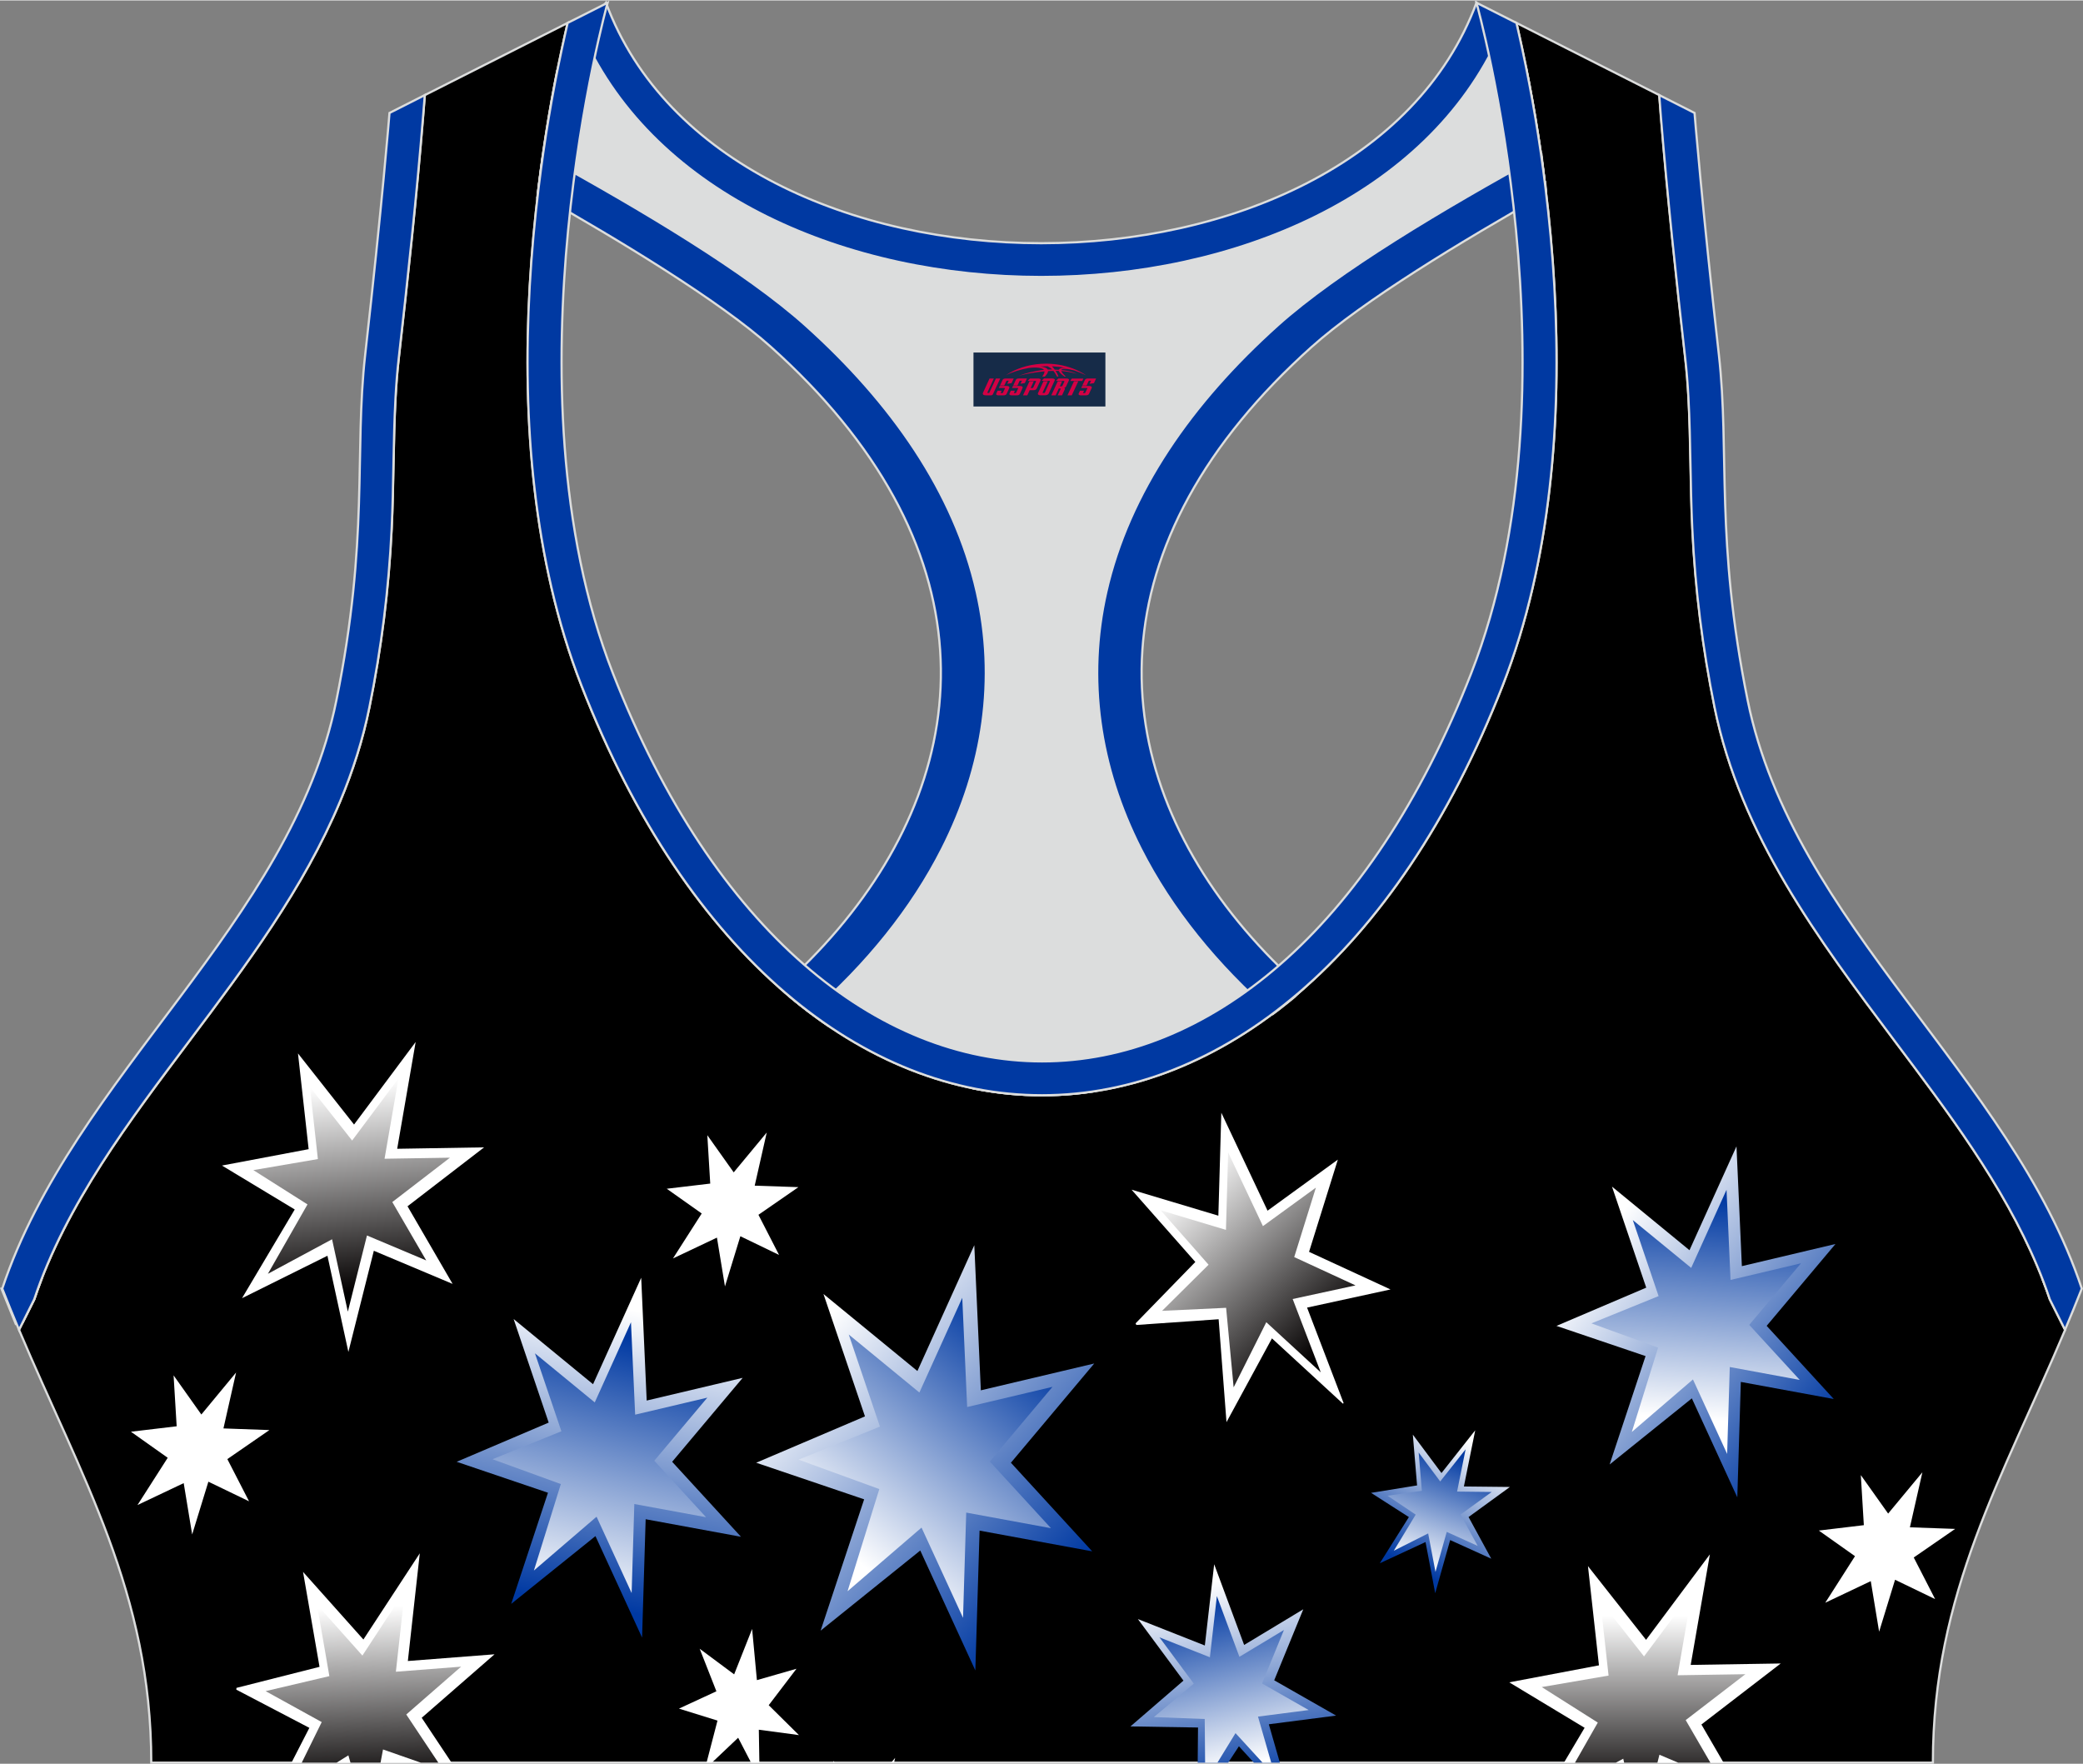
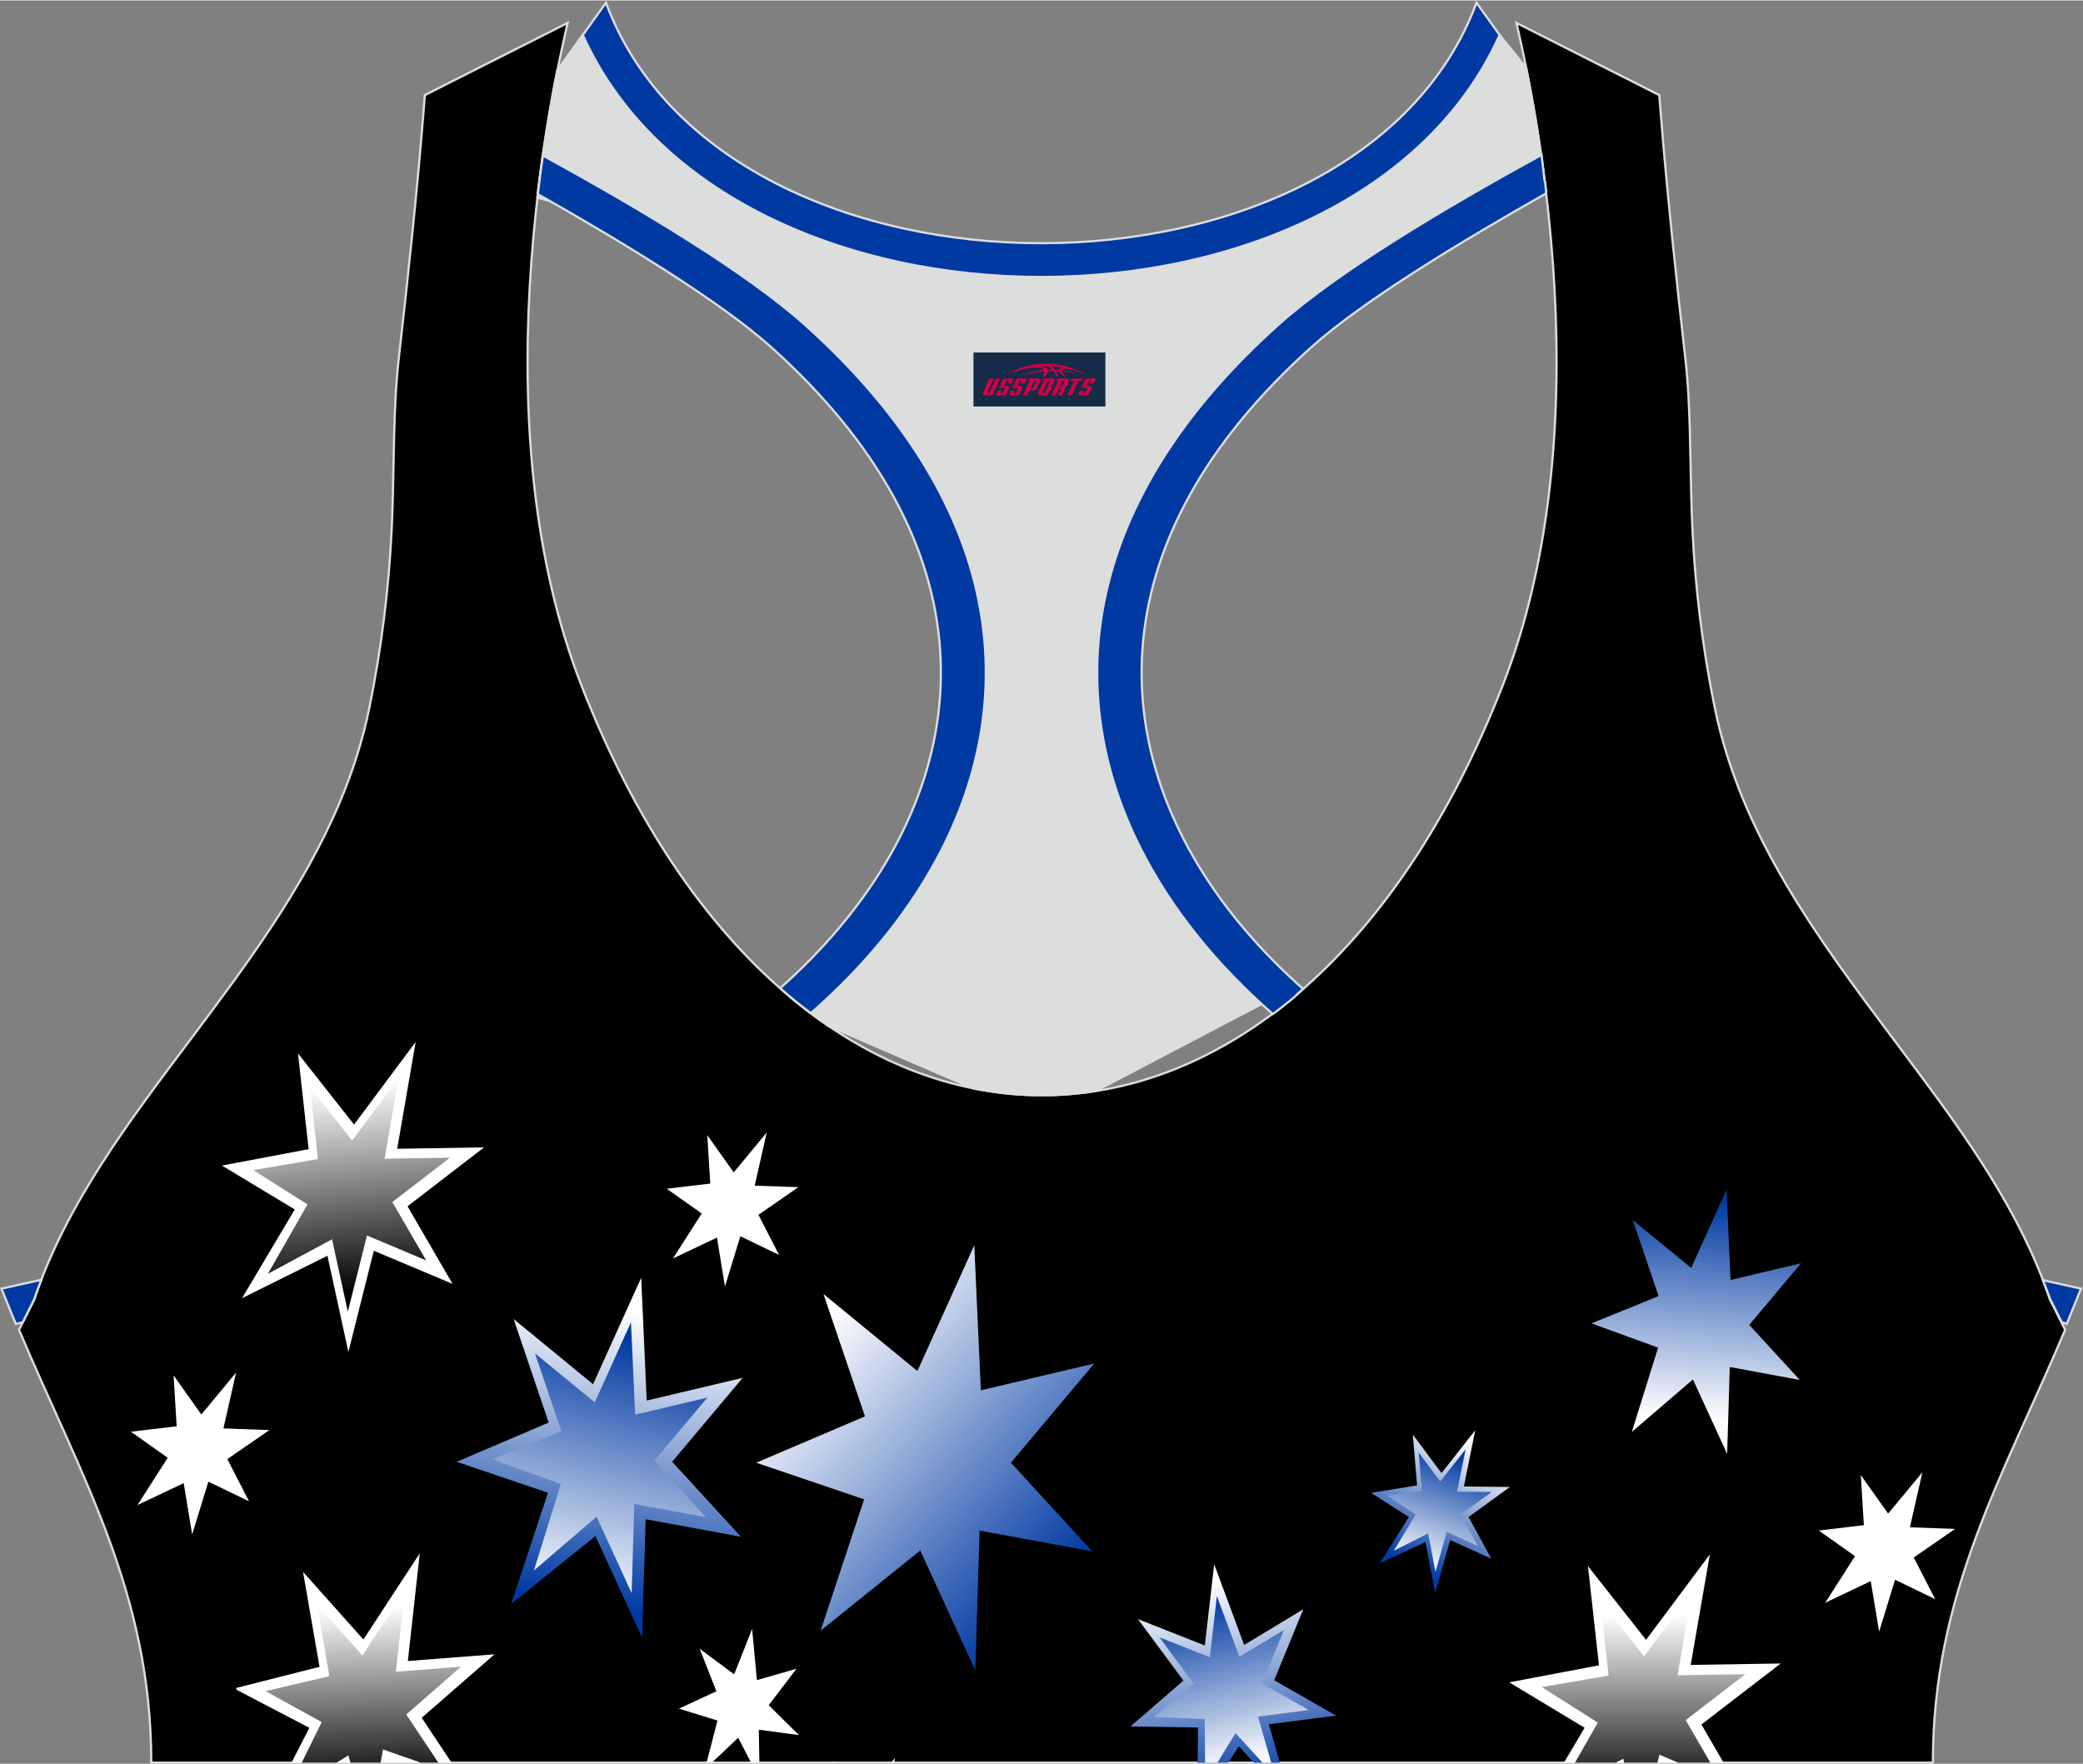
<svg xmlns="http://www.w3.org/2000/svg" version="1.1" id="图层_1" x="0px" y="0px" width="378.8px" height="320.8px" viewBox="0 0 378.95 320.77" enable-background="new 0 0 378.95 320.77" xml:space="preserve">
  <rect x="0" y="0" width="378.95" height="320.77" fill="#808080" stroke="none" />
  <g>
    <path fill-rule="evenodd" clip-rule="evenodd" stroke="#DCDDDD" stroke-width="0.4" stroke-miterlimit="22.926" d="M275.88,4.09   l25.98,13.13l0.3,3.74c1.19,14.71,2.78,29.47,4.44,44.13c0.27,2.35,0.45,4.72,0.58,7.08c0.43,7.96,0.33,15.95,0.71,23.93   c0.52,11,1.86,21.69,4.05,32.49c4.72,23.22,18.82,42.1,32.73,60.65c9.62,12.83,19.79,26.21,26.01,41.09   c0.82,1.96,1.57,3.94,2.24,5.95l2.78,5.55c-11.28,26.72-24.06,47.88-24.06,78.74H189.83h-0.52H27.52   c0-30.86-12.78-52.02-24.06-78.74l2.78-5.55c5.76-17.31,17.41-32.6,28.24-47.04c10.28-13.7,20.75-27.66,27.41-43.56   c2.31-5.52,4.13-11.22,5.32-17.09c2.19-10.79,3.53-21.49,4.05-32.49c0.38-7.97,0.28-15.97,0.71-23.93   c0.13-2.37,0.31-4.73,0.58-7.08c1.66-14.66,3.25-29.42,4.44-44.13l0.3-3.74l25.98-13.13c-0.37,1.57-0.71,3.15-1.05,4.71   c-1.78,8.29-3.18,16.69-4.21,25.1c-2.93,23.86-3.13,49.43,2.32,72.94c1.4,6.05,3.2,12.02,5.46,17.81   c38.8,99.35,128.77,99.35,167.57,0c2.26-5.79,4.06-11.76,5.46-17.81c5.45-23.5,5.26-49.08,2.32-72.94   c-1.03-8.41-2.43-16.81-4.21-25.1C276.59,7.24,276.25,5.67,275.88,4.09z" />
    <linearGradient id="SVGID_1_" gradientUnits="userSpaceOnUse" x1="105.662" y1="29.32" x2="114.854" y2="82.937" gradientTransform="matrix(1 0 0 -1 0 321.125)">
      <stop offset="0" style="stop-color:#0039A2" />
      <stop offset="1" style="stop-color:#FFFFFF" />
    </linearGradient>
    <polygon fill-rule="evenodd" clip-rule="evenodd" fill="url(#SVGID_1_)" points="116.65,232.36 117.65,254.7 135.11,250.57    122.28,265.84 134.8,279.48 117.46,276.29 116.81,297.82 108.33,279.36 93,291.69 99.69,271.47 83.08,265.84 99.82,258.71    93.44,239.87 107.89,251.73  " />
    <linearGradient id="SVGID_2_" gradientUnits="userSpaceOnUse" x1="115.558" y1="77.608" x2="104.068" y2="29.863" gradientTransform="matrix(1 0 0 -1 0 321.125)">
      <stop offset="0" style="stop-color:#0039A2" />
      <stop offset="1" style="stop-color:#FFFFFF" />
    </linearGradient>
    <polygon fill-rule="evenodd" clip-rule="evenodd" fill="url(#SVGID_2_)" points="114.79,240.46 115.55,257.27 128.68,254.17    119.03,265.65 128.45,275.92 115.4,273.52 114.91,289.72 108.53,275.83 97.13,285.62 102.03,269.89 89.6,265.37 102.13,260.29    97.32,246.11 108.2,255.04  " />
    <linearGradient id="SVGID_3_" gradientUnits="userSpaceOnUse" x1="256.334" y1="36.272" x2="268.494" y2="58.485" gradientTransform="matrix(1 0 0 -1 0 321.125)">
      <stop offset="0" style="stop-color:#0039A2" />
      <stop offset="1" style="stop-color:#FFFFFF" />
    </linearGradient>
    <polygon fill-rule="evenodd" clip-rule="evenodd" fill="url(#SVGID_3_)" points="268.38,260.11 266.32,270.33 274.69,270.42    267.17,275.89 271.3,283.47 263.82,280.08 261.1,289.75 259.34,280.44 251.02,284.3 256.31,275.9 249.43,271.49 257.8,270.14    257.03,260.9 262.24,267.89  " />
    <linearGradient id="SVGID_4_" gradientUnits="userSpaceOnUse" x1="265.033" y1="56.616" x2="257.565" y2="36.126" gradientTransform="matrix(1 0 0 -1 0 321.125)">
      <stop offset="0" style="stop-color:#0039A2" />
      <stop offset="1" style="stop-color:#FFFFFF" />
    </linearGradient>
    <polygon fill-rule="evenodd" clip-rule="evenodd" fill="url(#SVGID_4_)" points="266.63,263.57 265.08,271.26 271.38,271.33    265.72,275.44 268.83,281.14 263.2,278.59 261.15,285.87 259.82,278.87 253.57,282.02 257.55,275.45 252.43,272.01 258.67,271.12    258.09,264.16 262.01,269.42  " />
    <polygon fill-rule="evenodd" clip-rule="evenodd" fill="#FFFFFF" points="311.07,282.68 307.58,302.79 323.96,302.53    309.53,313.63 313.56,320.57 284.52,320.57 288.28,314.23 274.57,305.96 290.89,302.87 288.89,284.82 299.46,298.23  " />
    <linearGradient id="SVGID_5_" gradientUnits="userSpaceOnUse" x1="299.009" y1="27.328" x2="299.009" y2="-5.61" gradientTransform="matrix(1 0 0 -1 0 321.125)">
      <stop offset="0" style="stop-color:#FFFFFF" />
      <stop offset="1" style="stop-color:#030000" />
      <stop offset="1" style="stop-color:#030000" />
      <stop offset="1" style="stop-color:#030000" />
      <stop offset="1" style="stop-color:#030000" />
      <stop offset="1" style="stop-color:#000000" />
    </linearGradient>
    <polygon fill-rule="evenodd" clip-rule="evenodd" fill="url(#SVGID_5_)" points="307.82,289.53 305.2,304.67 317.53,304.48    306.67,312.83 311.16,320.57 305.29,320.57 301.89,319.13 301.53,320.57 295.47,320.57 295.31,319.85 293.97,320.57 286.53,320.57    290.68,313.28 280.48,306.82 292.64,304.73 291.14,291.15 299.09,301.24  " />
    <polygon fill-rule="evenodd" clip-rule="evenodd" fill="#FFFFFF" points="76.37,282.49 74.2,302.08 89.97,300.86 76.72,312.41    82.15,320.57 53.03,320.57 56.28,314.24 42.99,307.29 43.02,306.97 58.13,303.14 55.13,285.87 66.11,298.17  " />
    <linearGradient id="SVGID_6_" gradientUnits="userSpaceOnUse" x1="65.603" y1="28.843" x2="66.879" y2="-4.094" gradientTransform="matrix(1 0 0 -1 0 321.125)">
      <stop offset="0" style="stop-color:#FFFFFF" />
      <stop offset="1" style="stop-color:#030000" />
      <stop offset="1" style="stop-color:#030000" />
      <stop offset="1" style="stop-color:#030000" />
      <stop offset="1" style="stop-color:#030000" />
      <stop offset="1" style="stop-color:#000000" />
    </linearGradient>
    <polygon fill-rule="evenodd" clip-rule="evenodd" fill="url(#SVGID_6_)" points="73.65,289.29 72.02,304.03 83.89,303.11    73.91,311.81 79.74,320.57 76.54,320.57 69.68,318.17 69.23,320.57 63.76,320.57 63.38,319.24 61.24,320.57 54.9,320.57    58.53,313.19 48.32,307.56 59.92,304.83 57.67,291.83 65.93,301.09  " />
    <polygon fill-rule="evenodd" clip-rule="evenodd" fill="#FFFFFF" points="136.83,296.25 137.7,305.56 144.9,303.49 139.85,310.12    145.35,315.56 138.05,314.58 138.15,320.57 136.64,320.57 134.29,316.04 129.51,320.57 128.54,320.57 130.53,312.92 123.52,310.74    130.33,307.59 127.29,299.85 133.56,304.51  " />
    <path fill-rule="evenodd" clip-rule="evenodd" fill="#FFFFFF" d="M162.85,319.7l-0.2,0.86h-0.52L162.85,319.7L162.85,319.7z    M151.61,320.57l-0.02-0.35l0.25,0.35H151.61z" />
    <polygon fill-rule="evenodd" clip-rule="evenodd" fill="#FFFFFF" points="139.49,205.94 137.3,215.61 145.25,215.88 137.98,220.91    141.73,228.21 134.69,224.81 131.89,233.94 130.43,225.06 122.43,228.85 127.66,220.67 121.3,216.17 129.21,215.23 128.68,206.43    133.48,213.19  " />
    <linearGradient id="SVGID_7_" gradientUnits="userSpaceOnUse" x1="192.938" y1="32.813" x2="145.194" y2="75.962" gradientTransform="matrix(1 0 0 -1 0 321.125)">
      <stop offset="0" style="stop-color:#0039A2" />
      <stop offset="1" style="stop-color:#FFFFFF" />
    </linearGradient>
    <polygon fill-rule="evenodd" clip-rule="evenodd" fill="url(#SVGID_7_)" points="177.25,226.44 178.44,252.84 199.07,247.96    183.91,266.01 198.7,282.13 178.21,278.36 177.44,303.8 167.42,281.98 149.29,296.56 157.21,272.67 137.57,266.01 157.36,257.58    149.81,235.32 166.9,249.33  " />
    <linearGradient id="SVGID_8_" gradientUnits="userSpaceOnUse" x1="187.018" y1="77.912" x2="154.337" y2="38.593" gradientTransform="matrix(1 0 0 -1 0 321.125)">
      <stop offset="0" style="stop-color:#0039A2" />
      <stop offset="1" style="stop-color:#FFFFFF" />
    </linearGradient>
-     <polygon fill-rule="evenodd" clip-rule="evenodd" fill="url(#SVGID_8_)" points="175.06,236.01 175.95,255.88 191.47,252.21    180.07,265.79 191.2,277.92 175.78,275.08 175.2,294.23 167.65,277.81 154.19,289.39 159.97,270.8 145.28,265.45 160.08,259.44    154.41,242.69 167.26,253.24  " />
    <polygon fill-rule="evenodd" clip-rule="evenodd" fill="#FFFFFF" points="75.62,189.47 72.26,208.9 88.07,208.64 74.14,219.36    82.34,233.48 68.01,227.45 63.38,245.86 59.57,228.36 44.03,236.08 53.62,219.94 40.38,211.95 56.15,208.97 54.21,191.55    64.41,204.49  " />
    <linearGradient id="SVGID_9_" gradientUnits="userSpaceOnUse" x1="62.501" y1="123.956" x2="66.331" y2="86.424" gradientTransform="matrix(1 0 0 -1 0 321.125)">
      <stop offset="0" style="stop-color:#FFFFFF" />
      <stop offset="1" style="stop-color:#030000" />
      <stop offset="1" style="stop-color:#030000" />
      <stop offset="1" style="stop-color:#030000" />
      <stop offset="1" style="stop-color:#030000" />
      <stop offset="1" style="stop-color:#000000" />
    </linearGradient>
    <polygon fill-rule="evenodd" clip-rule="evenodd" fill="url(#SVGID_9_)" points="72.49,196.1 69.96,210.71 81.86,210.52    71.37,218.59 77.54,229.21 66.76,224.67 63.28,238.53 60.41,225.36 48.74,231.64 55.94,219.02 46.09,212.78 57.83,210.77    56.38,197.66 64.06,207.4  " />
    <polygon fill-rule="evenodd" clip-rule="evenodd" fill="#FFFFFF" points="42.95,249.6 40.65,259.77 49.01,260.07 41.36,265.35    45.31,273.03 37.91,269.46 34.96,279.06 33.42,269.72 25.01,273.71 30.51,265.11 23.82,260.37 32.14,259.38 31.58,250.12    36.63,257.24  " />
    <polygon fill-rule="evenodd" clip-rule="evenodd" fill="#FFFFFF" points="349.73,267.75 347.46,277.76 355.69,278.05    348.16,283.25 352.05,290.82 344.76,287.3 341.86,296.75 340.34,287.55 332.06,291.48 337.47,283.01 330.89,278.35 339.08,277.37    338.53,268.26 343.5,275.26  " />
    <linearGradient id="SVGID_10_" gradientUnits="userSpaceOnUse" x1="332.764" y1="61.494" x2="290.381" y2="94.686" gradientTransform="matrix(1 0 0 -1 0 321.125)">
      <stop offset="0" style="stop-color:#0039A2" />
      <stop offset="1" style="stop-color:#FFFFFF" />
    </linearGradient>
-     <polygon fill-rule="evenodd" clip-rule="evenodd" fill="url(#SVGID_10_)" points="315.91,208.46 316.89,230.25 333.92,226.22    321.4,241.11 333.61,254.42 316.7,251.31 316.06,272.31 307.79,254.3 292.83,266.33 299.37,246.61 283.16,241.12 299.49,234.16    293.26,215.78 307.36,227.35  " />
    <linearGradient id="SVGID_11_" gradientUnits="userSpaceOnUse" x1="310.604" y1="103.189" x2="307.54" y2="63.104" gradientTransform="matrix(1 0 0 -1 0 321.125)">
      <stop offset="0" style="stop-color:#0039A2" />
      <stop offset="1" style="stop-color:#FFFFFF" />
    </linearGradient>
    <polygon fill-rule="evenodd" clip-rule="evenodd" fill="url(#SVGID_11_)" points="314.1,216.36 314.83,232.76 327.65,229.73    318.23,240.93 327.42,250.95 314.69,248.6 314.21,264.41 307.99,250.86 296.87,260.41 301.65,245.07 289.52,240.66 301.74,235.7    297.05,221.87 307.67,230.57  " />
-     <polygon fill-rule="evenodd" clip-rule="evenodd" fill="#FFFFFF" points="222.19,202.34 230.6,220.16 243.39,210.87 238.15,227.65    252.97,234.49 237.79,237.79 244.44,255.17 244.3,255.26 231.4,243.39 223.13,258.63 221.7,239.91 206.73,240.95 206.59,240.66    217.46,229.49 205.86,216.34 221.65,221.07  " />
    <linearGradient id="SVGID_12_" gradientUnits="userSpaceOnUse" x1="214.086" y1="105.976" x2="241.661" y2="76.614" gradientTransform="matrix(1 0 0 -1 0 321.125)">
      <stop offset="0" style="stop-color:#FFFFFF" />
      <stop offset="1" style="stop-color:#030000" />
      <stop offset="1" style="stop-color:#030000" />
      <stop offset="1" style="stop-color:#030000" />
      <stop offset="1" style="stop-color:#030000" />
      <stop offset="1" style="stop-color:#000000" />
    </linearGradient>
-     <polygon fill-rule="evenodd" clip-rule="evenodd" fill="url(#SVGID_12_)" points="223.43,209.56 229.76,222.97 239.39,215.97    235.45,228.6 246.6,233.75 235.17,236.23 240.28,249.57 230.37,240.45 224.43,252.29 223.06,237.83 211.41,238.38 219.87,229.99    211.15,220.09 223.03,223.65  " />
    <linearGradient id="SVGID_13_" gradientUnits="userSpaceOnUse" x1="227.221" y1="-4.946" x2="218.923" y2="33.096" gradientTransform="matrix(1 0 0 -1 0 321.125)">
      <stop offset="0" style="stop-color:#0039A2" />
      <stop offset="1" style="stop-color:#FFFFFF" />
    </linearGradient>
    <polygon fill-rule="evenodd" clip-rule="evenodd" fill="url(#SVGID_13_)" points="220.89,284.48 226.34,299.16 237.1,292.67    231.81,305.59 243.07,312.01 230.83,313.59 232.84,320.57 228.11,320.57 225.39,317.59 223.44,320.57 217.89,320.57 217.95,314.18    205.66,313.98 215.3,305.65 207.01,294.45 219.19,299.26  " />
    <linearGradient id="SVGID_14_" gradientUnits="userSpaceOnUse" x1="219.02" y1="30.098" x2="226.296" y2="-0.03" gradientTransform="matrix(1 0 0 -1 0 321.125)">
      <stop offset="0" style="stop-color:#0039A2" />
      <stop offset="1" style="stop-color:#FFFFFF" />
    </linearGradient>
    <polygon fill-rule="evenodd" clip-rule="evenodd" fill="url(#SVGID_14_)" points="221.38,290.27 225.48,301.32 233.58,296.44    229.6,306.17 238.08,311 228.86,312.19 231.27,320.57 229.69,320.57 224.77,315.2 221.48,320.57 219.24,320.57 219.17,312.63    209.91,312.28 217.18,306.2 210.94,297.78 220.11,301.4  " />
    <path fill-rule="evenodd" clip-rule="evenodd" fill="#DCDDDD" stroke="#DCDDDD" stroke-width="0.4" stroke-miterlimit="22.926" d="   M272.82,6.29l4.81,5.93c1.38,6.84,2.5,13.75,3.37,20.66c-23.16,11.23-48.23,28.16-60.89,46.31C187.73,125.59,209.87,155,234.42,180   l-35.08,18.39c-7.43,1.17-14.92,1.01-22.33-0.49l-26.37-11.4c-2.34-1.59-4.64-3.34-6.91-5.24c24.08-18.14,42.84-49.69,20.18-96.74   c-7.93-16.46-34.11-33.18-50.68-43.36c-3.5-2.15-9.7-3.69-15.48-5.29c0.08-0.66,0.15-1.31,0.23-1.97c0.87-7.08,2-14.15,3.39-21.16   l4.64-6.46C132.4,64.97,246.46,64.97,272.82,6.29z" />
    <path fill-rule="evenodd" clip-rule="evenodd" fill="#0039A2" stroke="#DCDDDD" stroke-width="0.4" stroke-miterlimit="22.926" d="   M2.87,240.76l-2.6-6.42c2.5-0.56,4.91-1.1,7.24-1.61c-0.45,1.18-0.88,2.36-1.28,3.55l-2.1,4.19L2.87,240.76L2.87,240.76z    M141.93,179.69c30.74-27.32,41.6-66.24,11.11-103.39c-3.65-4.45-7.9-8.88-12.77-13.25c-9.24-8.3-27.12-19.14-42.42-27.81   c0.05-0.45,0.11-0.89,0.16-1.34c0.23-1.9,0.49-3.8,0.76-5.69c17.71,9.72,36.87,21.12,47.76,30.89   c15.63,14.03,27.05,30.34,31.16,48.5c3.58,15.81,1.29,31.74-6.29,46.7c-5.55,10.96-13.75,21.06-23.88,29.93   C145.62,182.82,143.76,181.31,141.93,179.69z" />
    <path fill-rule="evenodd" clip-rule="evenodd" fill="#0039A2" stroke="#DCDDDD" stroke-width="0.4" stroke-miterlimit="22.926" d="   M375.99,240.76l2.6-6.42c-2.39-0.54-4.7-1.05-6.93-1.54l0.01,0.03l0.01,0.03l0.02,0.05v0.01l0.02,0.04l0.02,0.05v0.01l0.02,0.05   l0.01,0.03l0.01,0.02l0.04,0.11l0.02,0.05l0,0l0.02,0.05l0.02,0.04v0.01l0.02,0.05l0.01,0.03l0.01,0.03l0.02,0.05v0.01l0.02,0.04   l0.02,0.05l0,0l0.02,0.05l0.01,0.03l0.01,0.02l0.03,0.07l0.01,0.04l0.02,0.05l0,0l0.02,0.05l0.02,0.04V234l0.02,0.05l0.01,0.03   l0.01,0.03l0.02,0.05v0.01l0.02,0.04l0.02,0.05l0,0l0.02,0.05l0.01,0.04l0.01,0.02l0.02,0.05l0.01,0.02l0.01,0.03l0.02,0.05l0,0   l0.02,0.05l0.02,0.04v0.01l0.02,0.05l0.01,0.03l0.01,0.03l0.02,0.05v0.01l0.01,0.04l0.02,0.05l0,0l0.02,0.05l0.01,0.04l0.01,0.02   l0.02,0.05l0.01,0.02l0.01,0.03l0.02,0.05v0.01l0.02,0.05l0.02,0.05v0.01l0.02,0.05l0.01,0.03l0.01,0.02l0.02,0.05l0.01,0.01   l0.01,0.04l0.02,0.05l0,0l0.02,0.05l0.01,0.04l0.01,0.02l0.02,0.05l0.01,0.02l0.01,0.03l0.02,0.05v0.01l0.02,0.05l0.02,0.05v0.01   l0.02,0.05l0.01,0.03l0.01,0.02l0.02,0.06l0.01,0.02l0.01,0.04l0.02,0.06l2.14,4.27L375.99,240.76L375.99,240.76z M237.07,179.82   c-30.84-27.32-41.79-66.31-11.25-103.51c3.65-4.45,7.9-8.88,12.77-13.25c9.3-8.35,27.32-19.27,42.69-27.96v-0.02v-0.02v-0.02v-0.01   v-0.01V35v-0.02v-0.02v-0.02v-0.02V34.9v-0.02v-0.02v-0.02l-0.01-0.06v-0.02v-0.02v-0.02l-0.08-0.67v-0.02v-0.02v-0.04v-0.02v-0.02   v-0.02v-0.02v-0.02l-0.01-0.09l-0.01-0.09l-0.02-0.18v-0.03l-0.01-0.06l-0.01-0.09l-0.01-0.09l-0.01-0.09l-0.01-0.06v-0.03   l-0.01-0.09l-0.08-0.07L281,32.81l-0.01-0.09l0,0l-0.01-0.09l-0.01-0.09l-0.01-0.09l-0.01-0.09v-0.03l-0.02-0.07l-0.01-0.09   l-0.01-0.09l-0.01-0.09l-0.01-0.06v-0.04l-0.01-0.09l-0.01-0.09l-0.01-0.09l-0.01-0.09v-0.01l-0.01-0.09l-0.01-0.09l-0.01-0.09   l-0.01-0.09v-0.02l-0.01-0.07l-0.01-0.09l-0.01-0.09l-0.01-0.09l-0.01-0.05l-0.01-0.04l-0.01-0.09l-0.01-0.09l-0.01-0.09   l-0.01-0.08v-0.01l-0.01-0.09l-0.01-0.09l-0.01-0.09l-0.01-0.09v-0.02l-0.01-0.07l-0.01-0.09l-0.01-0.09l-0.01-0.09l-0.01-0.05   l-0.01-0.04l-0.01-0.09l-0.01-0.09l-0.01-0.09l-0.01-0.08v-0.01l-0.01-0.09L280.55,29l-0.01-0.09l-0.01-0.09V28.8l-0.01-0.07   l-0.01-0.09l-0.01-0.09l-0.01-0.09l-0.01-0.05l-0.01-0.04l-0.01-0.09l-0.01-0.09l-0.01-0.09c-17.79,9.75-37.07,21.21-48.02,31.04   c-15.63,14.03-27.05,30.34-31.16,48.5c-3.58,15.81-1.29,31.74,6.29,46.7c5.57,11,13.82,21.14,24.01,30.05   c0.44-0.33,0.88-0.66,1.32-1c0.5-0.39,0.99-0.78,1.49-1.18c0.39-0.31,0.77-0.63,1.16-0.95   C235.99,180.75,236.53,180.29,237.07,179.82z" />
    <path fill-rule="evenodd" clip-rule="evenodd" fill="#0039A2" stroke="#DCDDDD" stroke-width="0.4" stroke-miterlimit="22.926" d="   M268.61,0.42l4.21,5.87c-26.37,58.69-140.42,58.69-166.79,0l4.21-5.87C131.84,58.75,247.02,58.74,268.61,0.42z" />
-     <path fill-rule="evenodd" clip-rule="evenodd" fill="#0039A2" stroke="#DCDDDD" stroke-width="0.4" stroke-miterlimit="22.926" d="   M267.64,122.42c20.46-52.38,0.97-122,0.97-122l7.27,3.67c0.37,1.57,0.71,3.15,1.05,4.71c1.78,8.29,3.18,16.69,4.21,25.1   c2.93,23.86,3.13,49.43-2.32,72.94c-1.4,6.05-3.2,12.02-5.46,17.81c-38.8,99.35-128.77,99.35-167.57,0   c-2.26-5.79-4.06-11.76-5.46-17.81c-5.45-23.5-5.26-49.08-2.32-72.94c1.03-8.41,2.43-16.81,4.21-25.1   c0.34-1.56,0.68-3.14,1.05-4.71l7.27-3.67c0,0-19.48,69.62,0.97,122C148.26,216.53,230.88,216.53,267.64,122.42L267.64,122.42z    M301.86,17.22l6.42,3.25c0,0,1.34,16.7,4.42,43.93c2.01,17.83-0.7,33.62,5.25,62.96c8.26,40.69,47.89,68.25,60.78,106.98   c-1,2.55-2.02,5.04-3.05,7.49l-2.78-5.55c-0.67-2.01-1.42-4-2.24-5.95c-6.22-14.88-16.38-28.26-26.01-41.09   c-13.91-18.55-28.02-37.43-32.73-60.65c-2.19-10.79-3.53-21.49-4.05-32.49c-0.38-7.97-0.28-15.97-0.71-23.93   c-0.13-2.37-0.31-4.73-0.58-7.08c-1.66-14.66-3.25-29.42-4.44-44.13L301.86,17.22L301.86,17.22z M3.46,241.83   c-1.03-2.45-2.05-4.94-3.05-7.49c12.89-38.73,52.52-66.29,60.78-106.98c5.96-29.34,3.24-45.13,5.25-62.96   c3.08-27.23,4.42-43.93,4.42-43.93l6.42-3.25l-0.3,3.74c-1.19,14.71-2.78,29.47-4.44,44.13c-0.27,2.35-0.45,4.72-0.58,7.08   c-0.43,7.96-0.33,15.95-0.71,23.93c-0.52,11-1.86,21.69-4.05,32.49c-1.19,5.87-3.01,11.57-5.32,17.09   c-6.66,15.9-17.13,29.86-27.41,43.56c-10.83,14.44-22.48,29.73-28.24,47.04L3.46,241.83z" />
  </g>
  <g id="tag_logo">
    <rect y="64.05" fill="#162B48" width="24" height="9.818" x="177.1" />
    <g>
      <path fill="#D30044" d="M193.06,67.24l0.005-0.011c0.131-0.311,1.085-0.262,2.351,0.071c0.715,0.24,1.44,0.54,2.193,0.9    c-0.218-0.147-0.447-0.289-0.682-0.42l0.011,0.005l-0.011-0.005c-1.478-0.845-3.218-1.418-5.1-1.62    c-1.282-0.115-1.658-0.082-2.411-0.055c-2.449,0.142-4.68,0.905-6.458,2.095c1.26-0.638,2.722-1.075,4.195-1.336    c1.467-0.18,2.476-0.033,2.771,0.344c-1.691,0.175-3.469,0.633-4.555,1.075c1.156-0.338,2.967-0.665,4.647-0.813    c0.016,0.251-0.115,0.567-0.415,0.96h0.475c0.376-0.382,0.584-0.725,0.595-1.004c0.333-0.022,0.66-0.033,0.971-0.033    C191.89,67.68,192.1,68.03,192.3,68.42h0.262c-0.125-0.344-0.295-0.687-0.518-1.036c0.207,0,0.393,0.005,0.567,0.011    c0.104,0.267,0.496,0.66,1.058,1.025h0.245c-0.442-0.365-0.753-0.753-0.835-1.004c1.047,0.065,1.696,0.224,2.885,0.513    C194.88,67.5,194.14,67.33,193.06,67.24z M190.62,67.15c-0.164-0.295-0.655-0.485-1.402-0.551    c0.464-0.033,0.922-0.055,1.364-0.055c0.311,0.147,0.589,0.344,0.84,0.589C191.16,67.13,190.89,67.14,190.62,67.15z M192.6,67.2c-0.224-0.016-0.458-0.027-0.715-0.044c-0.147-0.202-0.311-0.398-0.502-0.6c0.082,0,0.164,0.005,0.24,0.011    c0.72,0.033,1.429,0.125,2.138,0.273C193.09,66.8,192.71,66.96,192.6,67.2z" />
      <path fill="#D30044" d="M180.02,68.78L178.85,71.33C178.67,71.7,178.94,71.84,179.42,71.84l0.873,0.005    c0.115,0,0.251-0.049,0.327-0.175l1.342-2.891H181.18L179.96,71.41H179.79c-0.147,0-0.185-0.033-0.147-0.125l1.156-2.504H180.02L180.02,68.78z M181.88,70.13h1.271c0.36,0,0.584,0.125,0.442,0.425L183.12,71.59C183.02,71.81,182.75,71.84,182.52,71.84H181.6c-0.267,0-0.442-0.136-0.349-0.333l0.235-0.513h0.742L182.05,71.37C182.03,71.42,182.07,71.43,182.13,71.43h0.18    c0.082,0,0.125-0.016,0.147-0.071l0.376-0.813c0.011-0.022,0.011-0.044-0.055-0.044H181.71L181.88,70.13L181.88,70.13z M182.7,70.06h-0.78l0.475-1.025c0.098-0.218,0.338-0.256,0.578-0.256H184.42L184.03,69.62L183.25,69.74l0.262-0.562H183.22c-0.082,0-0.12,0.016-0.147,0.071L182.7,70.06L182.7,70.06z M184.29,70.13L184.12,70.5h1.069c0.06,0,0.06,0.016,0.049,0.044    L184.86,71.36C184.84,71.41,184.8,71.43,184.72,71.43H184.54c-0.055,0-0.104-0.011-0.082-0.06l0.175-0.376H183.89L183.66,71.51C183.56,71.7,183.74,71.84,184.01,71.84h0.916c0.24,0,0.502-0.033,0.605-0.251l0.475-1.031c0.142-0.3-0.082-0.425-0.442-0.425H184.29L184.29,70.13z M185.1,70.06l0.371-0.818c0.022-0.055,0.06-0.071,0.147-0.071h0.295L185.65,69.73l0.791-0.115l0.387-0.845H185.38c-0.24,0-0.48,0.038-0.578,0.256L184.33,70.06L185.1,70.06L185.1,70.06z M187.5,70.52h0.278c0.087,0,0.153-0.022,0.202-0.115    l0.496-1.075c0.033-0.076-0.011-0.12-0.125-0.12H186.95l0.431-0.431h1.522c0.355,0,0.485,0.153,0.393,0.355l-0.676,1.445    c-0.06,0.125-0.175,0.333-0.644,0.327l-0.649-0.005L186.89,71.84H186.11l1.178-2.558h0.785L187.5,70.52L187.5,70.52z     M190.09,71.33c-0.022,0.049-0.06,0.076-0.142,0.076h-0.191c-0.082,0-0.109-0.027-0.082-0.076l0.944-2.051h-0.785l-0.987,2.138    c-0.125,0.273,0.115,0.415,0.453,0.415h0.72c0.327,0,0.649-0.071,0.769-0.322l1.085-2.384c0.093-0.202-0.06-0.355-0.415-0.355    h-1.533l-0.431,0.431h1.38c0.115,0,0.164,0.033,0.131,0.104L190.09,71.33L190.09,71.33z M192.81,70.2h0.278    c0.087,0,0.158-0.022,0.202-0.115l0.344-0.753c0.033-0.076-0.011-0.12-0.125-0.12h-1.402l0.425-0.431h1.527    c0.355,0,0.485,0.153,0.393,0.355l-0.529,1.124c-0.044,0.093-0.147,0.18-0.393,0.18c0.224,0.011,0.256,0.158,0.175,0.327    l-0.496,1.075h-0.785l0.54-1.167c0.022-0.055-0.005-0.087-0.104-0.087h-0.235L192.04,71.84h-0.785l1.178-2.558h0.785L192.81,70.2L192.81,70.2z M195.38,69.29L194.2,71.84h0.785l1.184-2.558H195.38L195.38,69.29z M196.89,69.22l0.202-0.431h-2.1l-0.295,0.431    H196.89L196.89,69.22z M196.87,70.13h1.271c0.36,0,0.584,0.125,0.442,0.425l-0.475,1.031c-0.104,0.218-0.371,0.251-0.605,0.251    h-0.916c-0.267,0-0.442-0.136-0.349-0.333l0.235-0.513h0.742L197.04,71.37c-0.022,0.049,0.022,0.06,0.082,0.06h0.18    c0.082,0,0.125-0.016,0.147-0.071l0.376-0.813c0.011-0.022,0.011-0.044-0.049-0.044h-1.069L196.87,70.13L196.87,70.13z     M197.68,70.06H196.9l0.475-1.025c0.098-0.218,0.338-0.256,0.578-0.256h1.451l-0.387,0.845l-0.791,0.115l0.262-0.562h-0.295    c-0.082,0-0.12,0.016-0.147,0.071L197.68,70.06z" />
    </g>
  </g>
</svg>